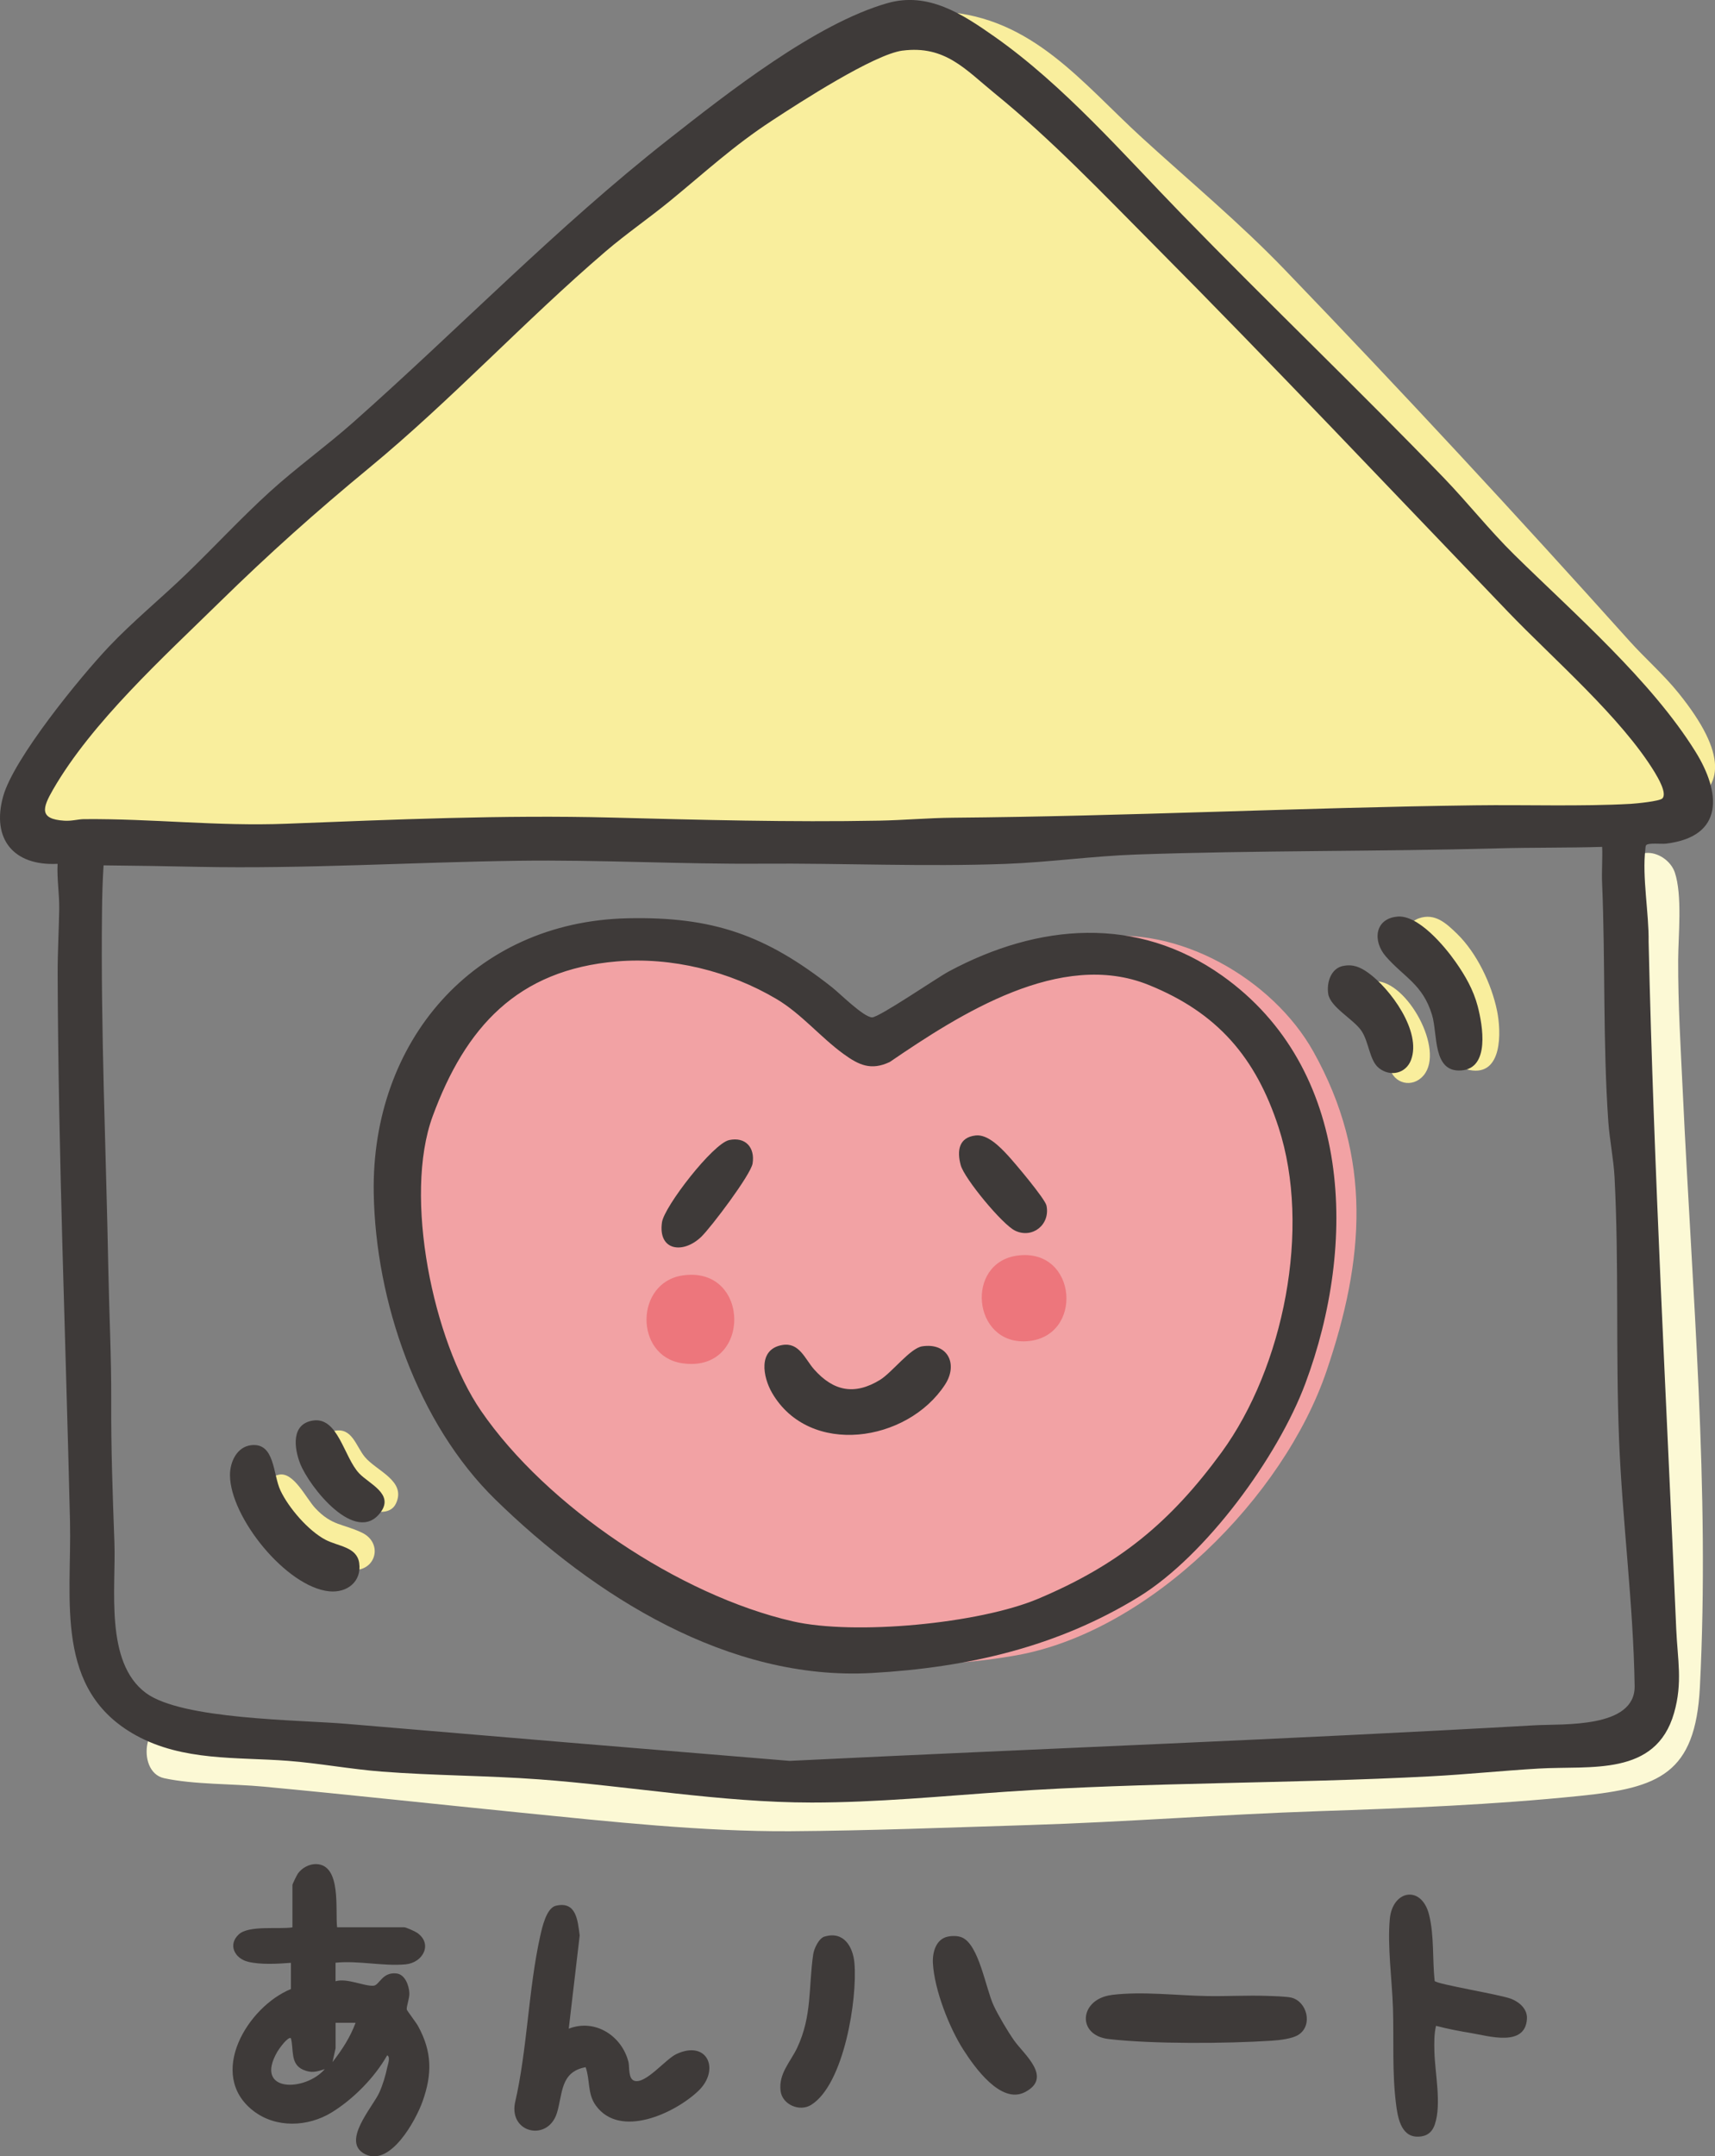
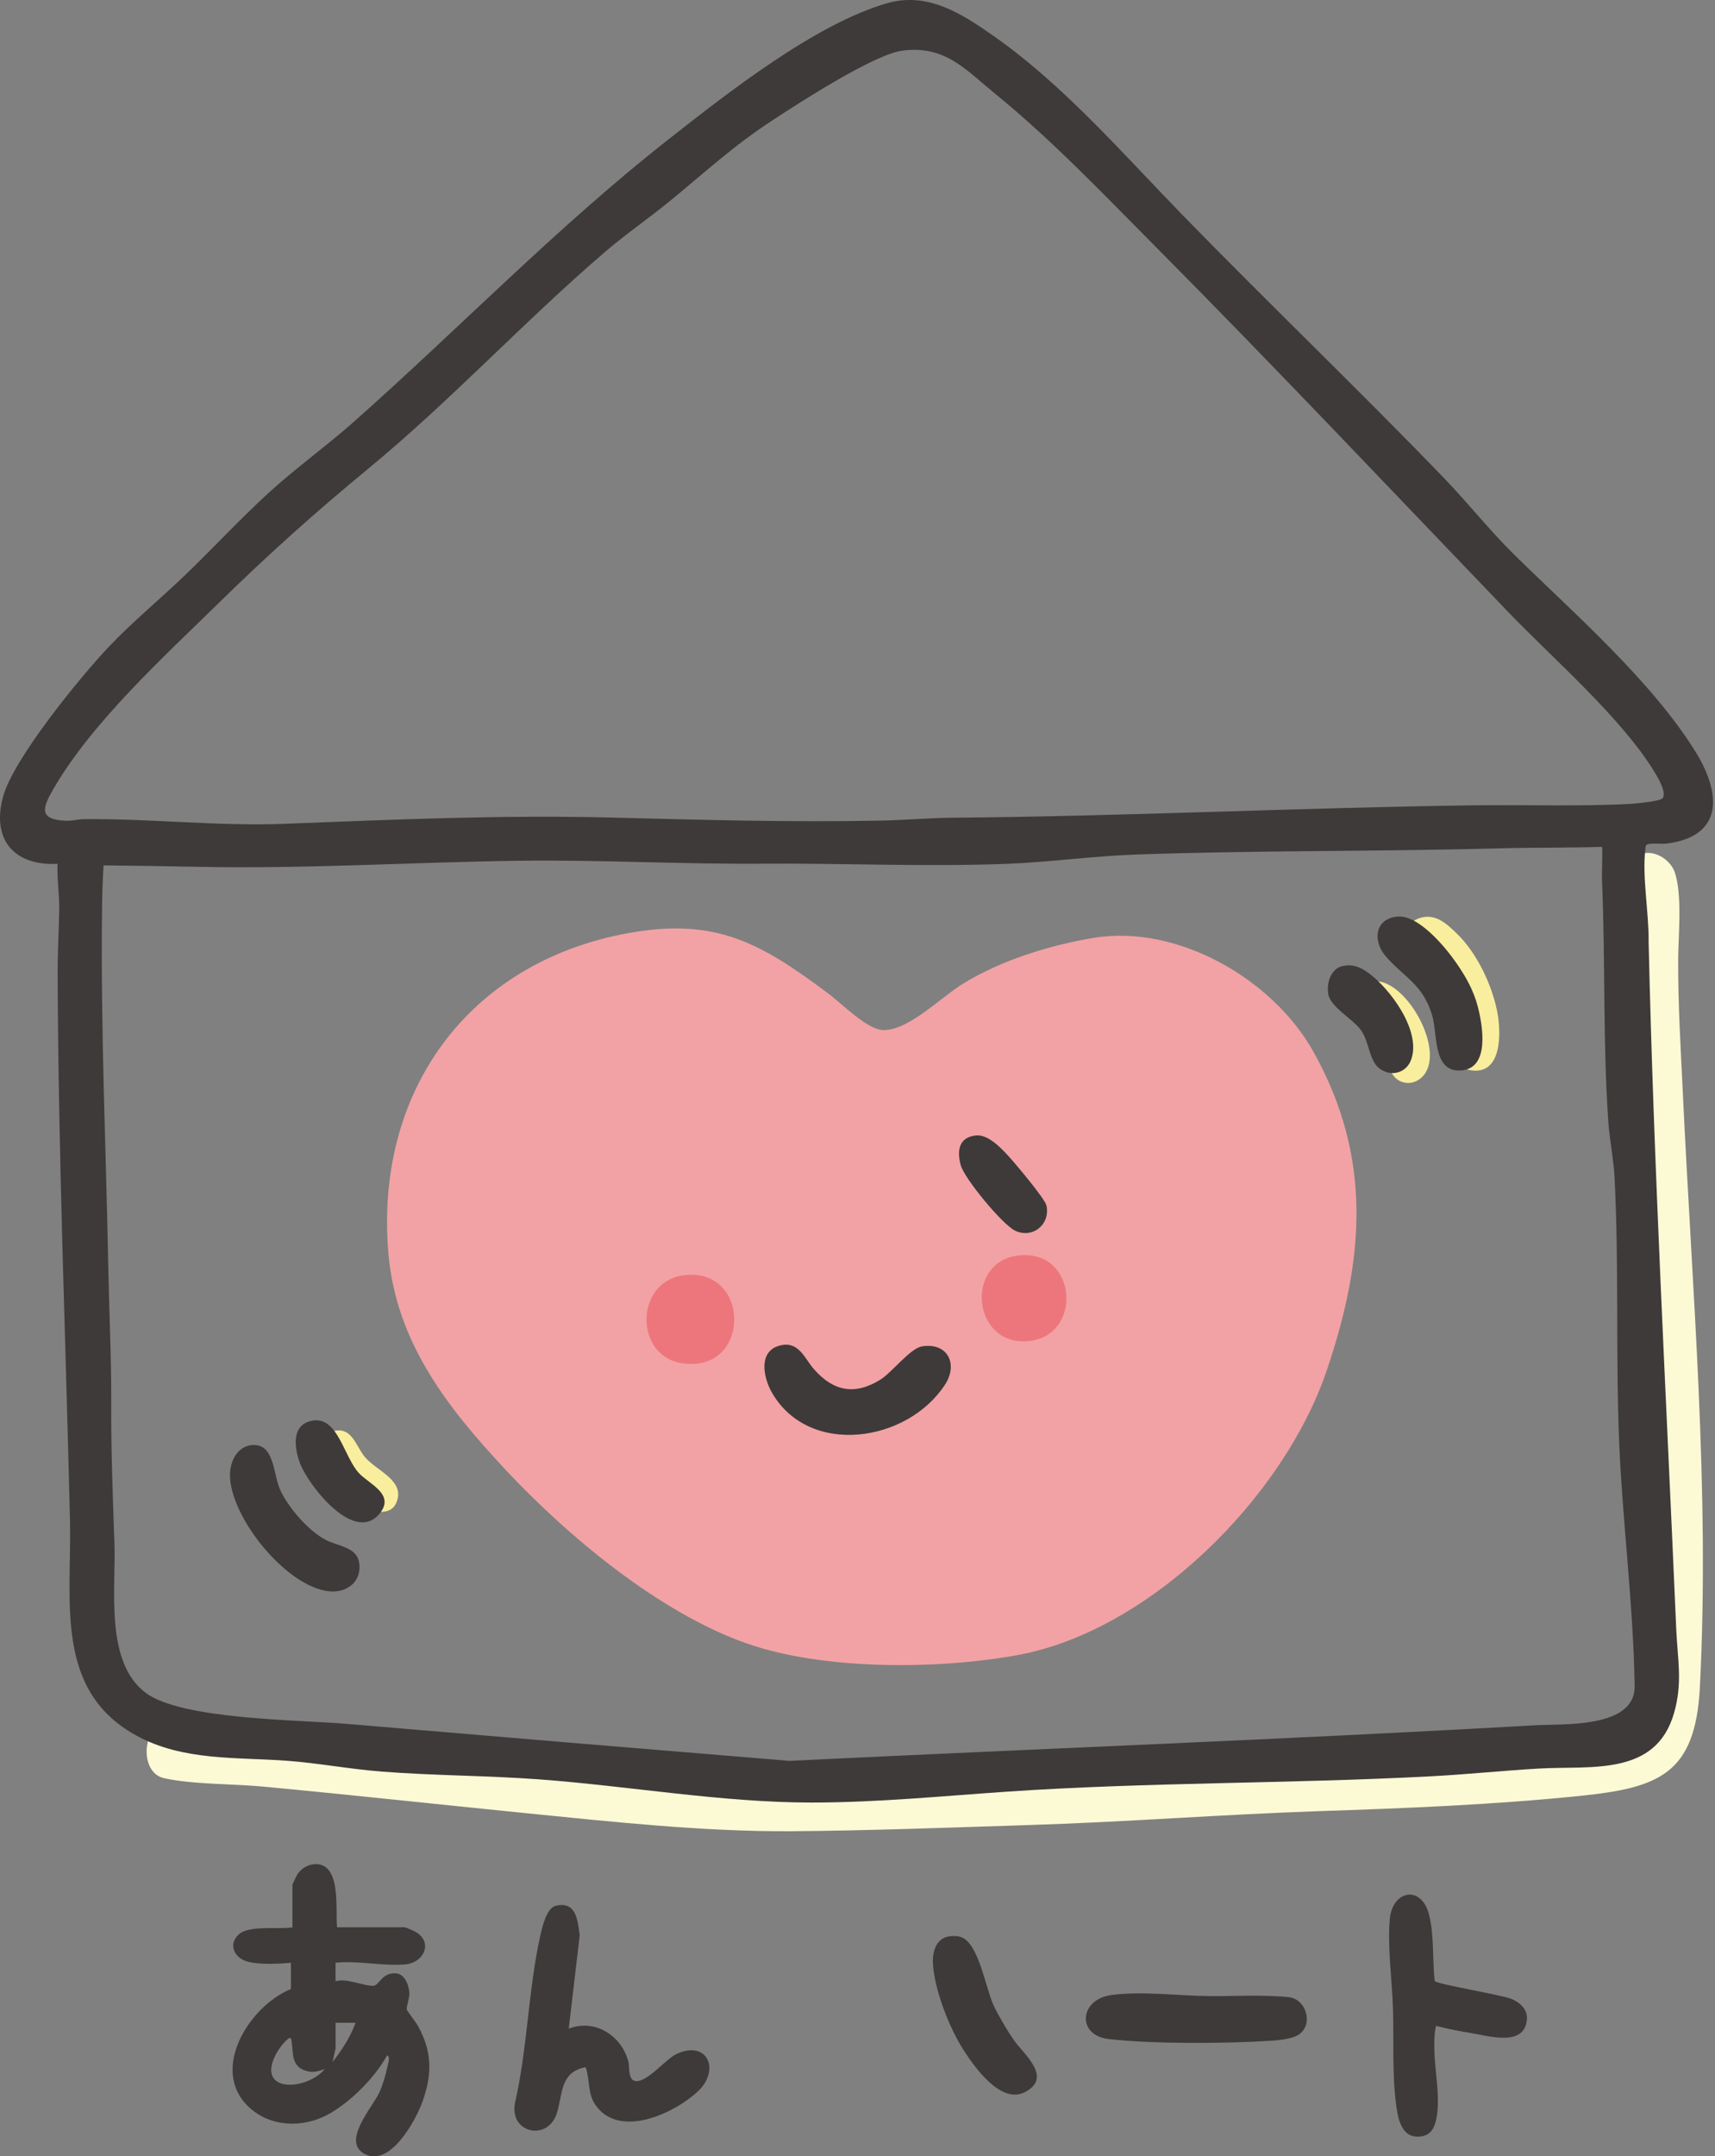
<svg xmlns="http://www.w3.org/2000/svg" id="_レイヤー_2" viewBox="0 0 327.83 411.93">
  <rect x="0" y="0" width="327.83" height="411.93" fill="#808080" stroke="none" />
  <defs>
    <style>.cls-1{fill:#f2a2a4;}.cls-2{fill:#3e3a39;}.cls-3{fill:#ed767c;}.cls-4{fill:#fcf9d5;}.cls-5{fill:#f9ee9d;}</style>
  </defs>
  <g id="_レイヤー_1-2">
-     <path class="cls-5" d="M75.61,74.86c5.64-5.18,10.87-10.88,16.77-15.77,3.33-2.76,6.96-5.19,10.29-7.96,14.21-11.81,27.95-24.35,43.46-34.56,8.84-5.83,23.55-14.98,34.29-14.32,16.93,1.05,26.45,13.62,37.82,24.01,9.19,8.4,18.75,16.33,27.39,25.31,22.36,23.21,44.26,46.84,65.79,70.82,3.05,3.4,6.55,6.43,9.43,10,19.2,23.79-5.31,24.02-23.28,25.02-7.36.41-13.54.45-20.88.29-42.3-.88-84.63-.6-126.92.59-29.86.84-59.63-.41-89.48.32-12.6.31-25.15,1.34-37.69,1.18-5.02-.06-11.68.32-16.15-2.13-1.6-.88-4.52-2.85-4.61-4.83-.12-2.82,4.41-8.26,6.17-10.57,5.27-6.88,11.06-13.49,17.21-19.59,16.46-16.32,33.31-32.15,50.38-47.81Z" />
    <path class="cls-1" d="M96.44,280.57c-10.99-11.77-20.7-24.21-22.18-40.97-2.73-30.82,15.04-55.62,45.58-61.29,17.03-3.16,25.64,1.89,38.59,11.57,2.57,1.92,7.38,6.9,10.48,6.91,4.81.02,10.92-6.23,15.07-8.8,7.28-4.5,16.59-7.41,25.04-8.81,16.06-2.67,34.28,7.87,42.03,21.71,11.36,20.29,9.79,39.75,2.5,61.1-8.2,24.01-33.68,49.61-59.13,54.22-15.24,2.76-37.07,2.9-51.73-2.26-16.73-5.88-34.3-20.56-46.26-33.38Z" />
    <path class="cls-4" d="M314.56,162.96c2.34-.24,4.83,1.51,5.58,3.69,1.48,4.38.67,12.06.65,16.69-.03,8.64.49,17.03.9,25.62,1.77,37.72,5.18,75.55,3.25,113.37-.85,16.6-7.86,19.21-22.83,20.75-16.63,1.71-33.38,2.37-50.07,2.93-18.44.62-36.86,2.08-55.35,2.65-15.19.47-30.4,1.08-45.64,1.18-16.69.1-34.52-1.85-51.22-3.52-16.49-1.65-32.97-3.45-49.46-5-5.91-.56-13.34-.38-19-1.61s-3.73-13.36,2.77-9.54c2.92,1.71,1.43,2.61,6.23,3.19,5.66.68,11.91.44,17.66.89,15.25,1.2,30.43,3.74,45.59,5.02,12.16,1.03,24.36,2.27,36.56,2.92,29.7,1.58,59.22-2.11,88.92-2.34,23.72-2.21,48.54-.49,72.09-4.16,7.02-1.1,10.1-2.34,14.02-8.35,3.6-5.52,1.98-8.46,2.04-14.45.06-5.22.56-10.65.61-15.87.21-22.22-1.26-44.67-2.38-66.83-.53-10.57-1.47-21.24-1.77-31.8-.22-7.8,1.11-19.9-.35-27.03-.3-1.46-1.91-2.5-2.02-4.47s1.17-3.71,3.2-3.92Z" />
    <path class="cls-5" d="M271.22,175.44c3.08-1.08,5.24.95,7.31,2.96,3.76,3.66,6.59,9.58,7.64,14.71.82,4.01,1.06,12.51-5.22,11.32-3.42-.65-1.88-5.51-2.04-7.95-.27-4.33-1.88-8.74-4.78-11.97-1.31-1.46-4.09-2.96-4.59-4.62-.56-1.87-.36-3.73,1.67-4.45Z" />
-     <path class="cls-5" d="M53.29,281.73c2.85-.63,5.22,4.54,7,6.42,3.2,3.39,5.24,2.91,8.89,4.65,3.8,1.81,2.93,6.67-.94,7.12-5.89.68-13.11-4.81-15.8-9.81-1.24-2.3-2.84-7.56.85-8.38Z" />
    <path class="cls-5" d="M272.14,205.43c-2.1,2.51-5.78,1.67-6.52-1.55-1.07-4.68-.19-5.54-3.62-9.64-.64-.76-1.85-1.34-2.16-2.28-.78-2.37.67-4.51,3.18-4.5,5.93.02,13.21,13.08,9.12,17.97Z" />
    <path class="cls-5" d="M63.9,273.37c3.39-.76,4.14,2.91,5.82,4.95,2.25,2.72,8,4.57,5.97,8.91-1.09,2.34-4.34,1.66-6.23.77-3.37-1.59-10.32-9.53-7.5-13.32.32-.43,1.43-1.19,1.93-1.31Z" />
    <path id="_ほっぺ左" class="cls-3" d="M130.5,243.66c13.14-1.91,13.22,18.89-.21,16.76-9.04-1.43-8.91-15.43.21-16.76Z" />
    <path id="_ほっぺ右" class="cls-3" d="M194.47,239.87c11.54-1.56,12.82,15.73,1.7,16.37-10.28.59-11.71-15.01-1.7-16.37Z" />
    <g id="_文字">
      <path class="cls-2" d="M64.44,368.19h12.81c.37,0,2.07.77,2.48,1.05,3.04,2.1,1.15,5.71-2.18,6.03-4.29.4-9.04-.75-13.41-.31v3.54c2.16-.65,5.45.97,7.24.86,1.16-.07,1.64-2.65,4.4-2.35,1.65.18,2.4,2.3,2.47,3.75.05,1.04-.6,2.59-.49,3.16.04.19,1.8,2.5,2.14,3.12,2.71,4.93,2.74,9.19.87,14.43-1.29,3.61-6.12,12.47-10.95,10.08-4.74-2.34,1.44-8.99,2.71-11.84.61-1.36,1.19-3.24,1.48-4.7.11-.57.69-2.06,0-2.36-2.38,4.22-6.45,8.35-10.59,10.9-4.54,2.79-10.67,3.07-15.02-.31-8.9-6.93-1.09-19.87,7.21-23.25v-5.01c-2.45.19-5.8.39-8.19-.2-2.56-.63-3.9-3.25-1.79-5.22,1.92-1.8,7.61-.94,10.27-1.35v-8.1c0-.19.84-1.89,1.05-2.19.76-1.07,2.16-1.84,3.5-1.8,4.88.14,3.6,8.84,3.99,12.08ZM64.15,386.44v4.86l-.59,2.65c1.8-2.32,3.39-4.74,4.41-7.51h-3.83ZM55.61,389.39c-.56-.41-2.31,2.08-2.59,2.56-4.57,7.9,5.37,7.66,9.07,3.33-1.54.51-2.54.82-4.12.14-2.55-1.1-1.78-3.87-2.36-6.03Z" />
      <path class="cls-2" d="M108.73,387.56c5.02-1.97,10.18,1.39,11.41,6.4.22.89-.1,3.22,1.16,3.57,2.17.61,5.92-4.16,8.02-5.13,5.94-2.75,8.39,3.06,4.14,7.08-4.5,4.26-14.95,9.13-19.56,2.77-1.64-2.26-1.07-4.81-1.95-7.33-4.93.89-4.37,5.2-5.5,8.77-1.71,5.44-9.04,3.87-8.03-1.85,2.4-10.34,2.56-21.7,4.84-31.96.37-1.64,1.17-5.39,3.02-5.81,3.89-.89,4.14,2.79,4.53,5.68l-2.09,17.81Z" />
      <path class="cls-2" d="M274.24,378.45c.41.63,12.59,2.59,14.68,3.43,1.6.65,3.07,1.97,2.96,3.81-.32,5.43-7.32,3.27-10.67,2.71-2.24-.37-4.52-.8-6.71-1.38-.37,1.59-.35,3.24-.31,4.87.1,4.16,1.39,10,.1,13.91-.54,1.65-1.65,2.43-3.44,2.39-3.13-.08-3.7-3.89-4-6.3-.76-6.03-.39-12.2-.58-18.26-.17-5.33-1.09-11.83-.6-17.06.53-5.51,6.08-6.5,7.51-.75.99,3.99.62,8.54,1.06,12.63Z" />
      <path class="cls-2" d="M212.54,381.11c5.87-.71,12.3.11,18.16.22,3.83.07,7.69-.17,11.51-.03,1.12.04,3.74.1,4.67.34,2.94.75,4.08,5.15,1.46,7-1.21.86-3.76,1.12-5.26,1.22-8.55.56-22.77.66-31.17-.32-6.18-.72-5.59-7.67.64-8.42Z" />
      <path class="cls-2" d="M181.2,369.97c.83-.17,1.86-.17,2.65.15,3.29,1.34,4.56,9.75,6.1,13.04.9,1.92,2.69,4.93,3.92,6.68,1.88,2.65,7.43,7.07,2.04,9.85-4.58,2.36-9.61-4.75-11.75-8.09-2.73-4.25-5.55-11.49-5.83-16.54-.11-2.06.56-4.62,2.87-5.09Z" />
-       <path class="cls-2" d="M157.64,369.96c3.65-1.08,5.42,1.95,5.69,5.08.59,6.83-1.98,23.14-8.27,27.08-2.2,1.38-5.53-.04-5.85-2.67-.41-3.32,1.92-5.57,3.18-8.25,2.88-6.14,2.14-11.58,3.06-17.85.16-1.09,1.07-3.07,2.19-3.4Z" />
    </g>
    <g id="_アウトライン">
      <path class="cls-2" d="M10.98,165.03c-8.38.42-12.64-4.74-10.38-12.88,2.01-7.26,14.75-22.84,20.24-28.63,4.55-4.8,9.97-9.24,14.73-13.83,5.32-5.13,10.6-10.83,16.03-15.76,5.03-4.57,10.78-8.7,15.91-13.24,20.2-17.88,38.94-37.31,60.22-54.02,11.27-8.85,28.21-22.19,41.94-26.08,7.76-2.2,14.3,2.1,20.41,6.39,13.29,9.33,24.69,22.52,35.97,34.1,16.45,16.89,33.53,33.21,49.92,50.19,4.61,4.78,8.79,10.09,13.53,14.74,11.4,11.2,26.13,23.99,34.58,37.56,4.87,7.81,5.61,16.25-5.61,17.6-.88.11-3.45-.21-3.81.31-.14.23-.11.49-.14.74-.65,5.28.7,12.26.62,17.67,1,43.79,3.4,87.56,5.28,131.34.25,5.82,1.26,10.18-.42,16.04-3.5,12.18-15.92,10.01-25.91,10.6-6.86.4-13.74,1.12-20.6,1.48-27,1.43-54.04,1.1-80.98,2.93-12.44.85-24.89,2.08-37.37,2.08-17.2,0-34.92-3.16-52.13-4.43-9.95-.73-20.07-.71-30.02-1.48-5.98-.46-11.98-1.6-17.97-2.06-9.79-.74-20,.09-29-4.85-15.72-8.64-12.29-25.8-12.64-40.94-.82-34.85-2.24-69.63-2.36-104.52-.01-4.15.23-8.19.3-12.34.05-2.92-.46-5.78-.31-8.7ZM172.55,9.66c-5.46.7-19.77,9.97-24.93,13.35-7.46,4.87-12.85,9.9-19.61,15.43-4,3.27-8.29,6.21-12.22,9.57-15.48,13.25-29.47,28.39-45.2,41.36-10.34,8.53-19.11,16.36-28.71,25.76-10.6,10.39-24.32,22.85-31.73,35.69-2.02,3.5-2.75,5.67,2.15,5.97,1.46.09,2.57-.29,3.81-.3,13.03-.11,25.41,1.39,38.57.88,20.67-.8,41.4-1.71,62.15-1.18,16.98.44,34.22.91,51.2.59,4.79-.09,9.4-.52,14.13-.56,33.36-.28,66.56-1.94,99.82-2.37,9.62-.13,20.25.25,29.75-.28,1.05-.06,5.48-.49,6.03-1.03.97-.95-.86-4.01-1.47-5.02-6.4-10.48-19.33-21.59-27.99-30.6-22.49-23.41-44.81-47.06-67.7-70.09-9.89-9.95-19.59-20.15-30.47-29-5.59-4.55-9.46-9.2-17.6-8.16ZM306.29,161.79c-6.62.2-13.27.1-19.89.28-23.03.63-46.15.37-69.19,1.18-8.34.29-16.68,1.48-25,1.79-15.45.57-31.14-.15-46.54-.04-15.47.12-31.03-.77-46.5-.56-20.47.28-40.8,1.57-61.25,1.16-6.04-.12-12.08-.23-18.12-.28-.19,2.91-.27,5.78-.3,8.7-.27,22.75.78,45.78,1.21,68.59.16,8.29.59,16.76.55,25.01-.04,9.37.28,17.78.61,27.09.32,8.73-1.9,22.85,6.02,28.72,6.89,5.1,29.2,5.12,38.27,5.89,28.26,2.4,56.57,4.77,84.78,7.08,47.51-2.32,95.07-4.1,142.5-6.8,5.23-.3,19.16.65,19.03-7.5-.25-15.73-2.35-31.39-2.98-47.1-.66-16.65,0-33.44-.86-50.08-.18-3.45-.94-7.11-1.19-10.59-1.06-15.13-.55-30.44-1.19-45.62-.1-2.3.1-4.63.01-6.93Z" />
-       <path class="cls-2" d="M119.97,175.43c16.34-.36,26.44,3.24,39.06,13.17,1.5,1.18,6,5.69,7.66,5.76,1.31.05,12.4-7.55,14.67-8.77,17.13-9.19,35.99-10.76,52.29.82,24.99,17.75,25.81,51.31,15.86,77.93-5.25,14.02-18.96,32.79-31.75,40.68-15.61,9.62-32.83,13.56-51.06,14.59-27.4,1.56-53.14-14.72-71.99-33.12-14.93-14.57-22.92-37.91-23.27-58.58-.48-28.84,18.98-51.82,48.53-52.48ZM117.91,183.67c-19.04,1.6-28.96,12.62-35.2,29.57-5.63,15.3.05,42.92,9.23,56.28,12.56,18.29,37.97,35.26,59.59,40.22,11.8,2.71,35.63.45,46.92-4.31,15.39-6.49,25.23-14.53,35.05-27.96,11.88-16.27,17.19-42.8,10.91-62.08-4.36-13.4-11.71-21.94-24.87-27.24-16.81-6.77-36.01,5.56-49.45,14.73-3.56,1.69-5.9.61-8.82-1.51-4.43-3.21-8.06-7.67-12.78-10.48-9.01-5.36-20.1-8.1-30.58-7.22Z" />
      <path class="cls-2" d="M48.01,276.09c4.56-.52,4.13,5.54,5.61,8.68,1.58,3.33,5.32,7.66,8.58,9.38,2.42,1.28,6.01,1.34,6.46,4.44.51,3.56-2.31,5.75-5.71,5.42-8.21-.8-18.99-14.18-18.99-22.23,0-2.46,1.3-5.37,4.05-5.69Z" />
      <path class="cls-2" d="M267.07,175.11c4.03-.4,9.08,5.67,11.19,8.68,1.84,2.62,3.39,5.32,4.21,8.45.95,3.63,2.39,11.85-3.14,12.26s-4.47-6.93-5.59-10.61c-1.79-5.88-5.34-7.16-8.84-11.18-2.55-2.94-2.1-7.18,2.15-7.59Z" />
      <path class="cls-2" d="M256.74,184.54c1.9-.39,3.27.22,4.77,1.28,4.26,3.05,10.28,11.23,8.21,16.69-.97,2.57-3.95,3.27-6.13,1.54-1.85-1.47-1.89-5.05-3.4-7.2s-5.9-4.46-6.29-6.96c-.34-2.14.48-4.87,2.84-5.36Z" />
      <path class="cls-2" d="M59.78,271.39c4.86-.78,5.94,7,8.89,10.1,1.91,2,6.62,3.9,4.14,7.35-4.72,6.56-13.73-4.81-15.45-9.28-1.14-2.95-1.72-7.5,2.42-8.17Z" />
      <path class="cls-2" d="M149.51,256.96c3.29-.58,4.34,2.65,6.11,4.65,3.7,4.17,7.73,4.99,12.61,2,2.27-1.4,5.76-6.04,8.03-6.4,4.93-.77,6.93,3.42,4.38,7.32-7.2,11.03-25.91,13.83-33.05,1.58-1.76-3.03-2.76-8.33,1.92-9.15Z" />
-       <path class="cls-2" d="M139.38,217.8c3.12-.66,4.97,1.42,4.48,4.48-.34,2.14-7.97,12.24-9.83,14.02-3.46,3.31-8.28,2.67-7.49-2.79.43-3,9.75-15.06,12.85-15.71Z" />
      <path class="cls-2" d="M186.51,216.92c2.27-.26,4.66,2.21,6.1,3.76,1.28,1.37,7.17,8.35,7.43,9.64.75,3.61-2.66,6.37-5.98,4.8-2.41-1.13-9.73-9.97-10.42-12.54-.73-2.71-.39-5.29,2.86-5.66Z" />
    </g>
  </g>
</svg>